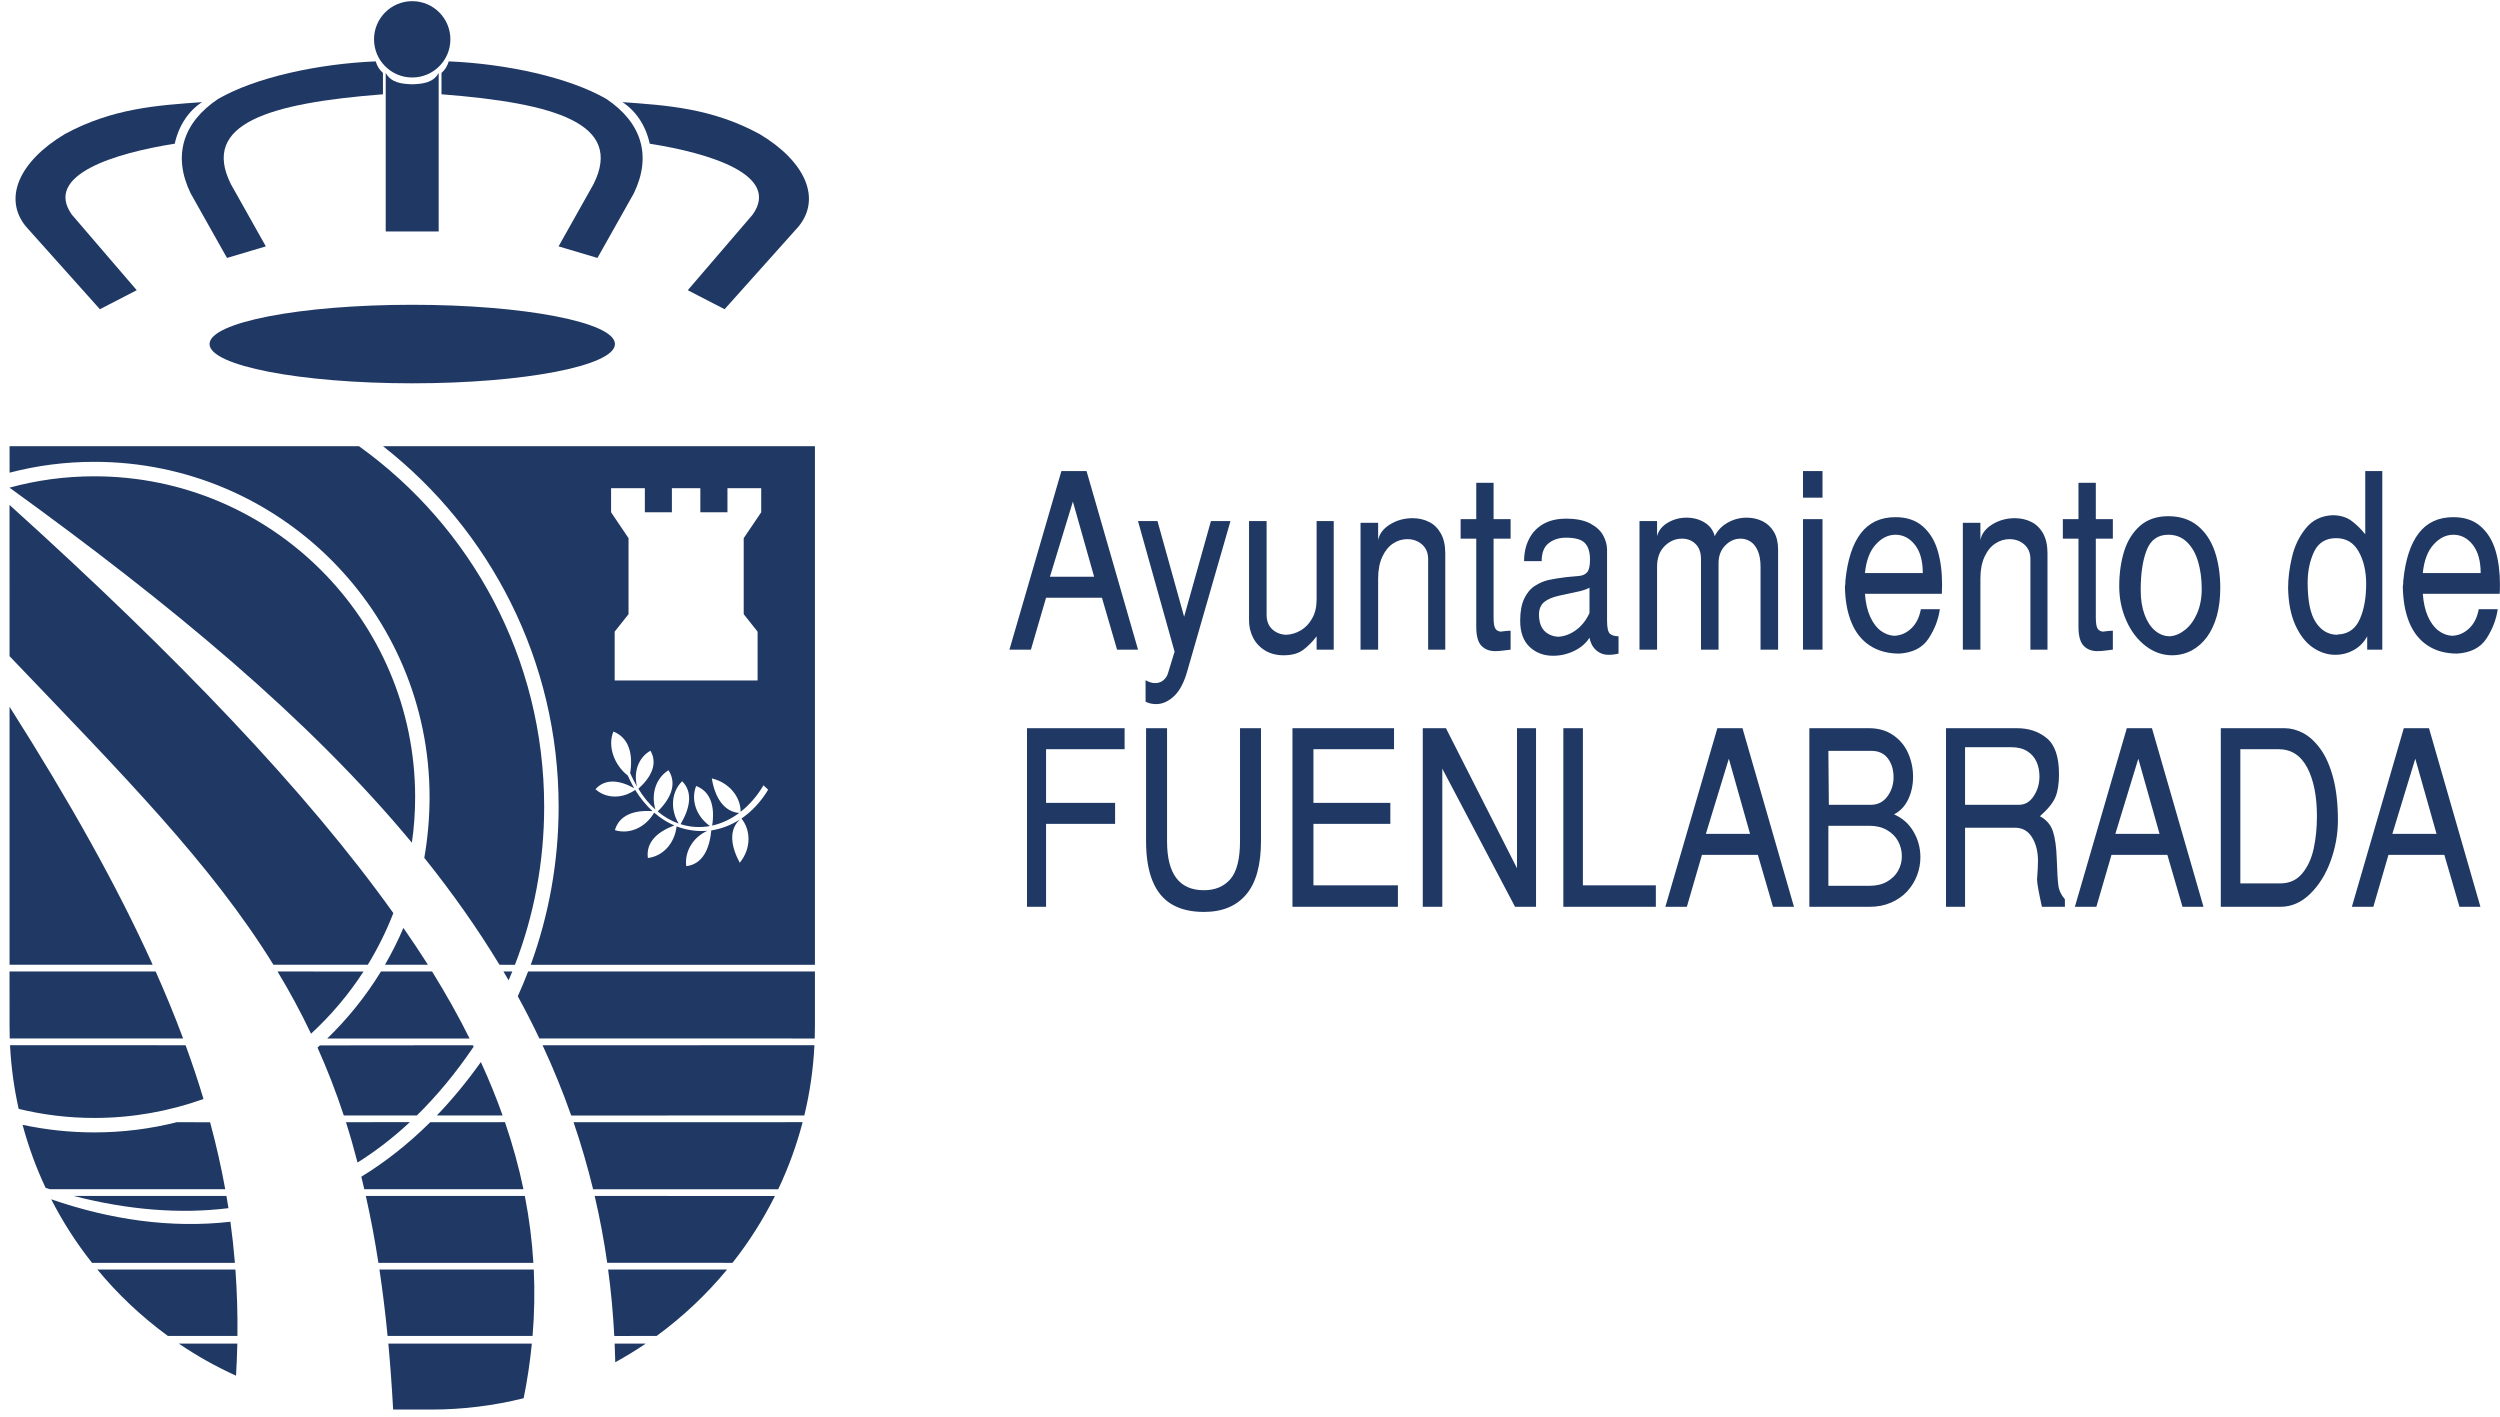
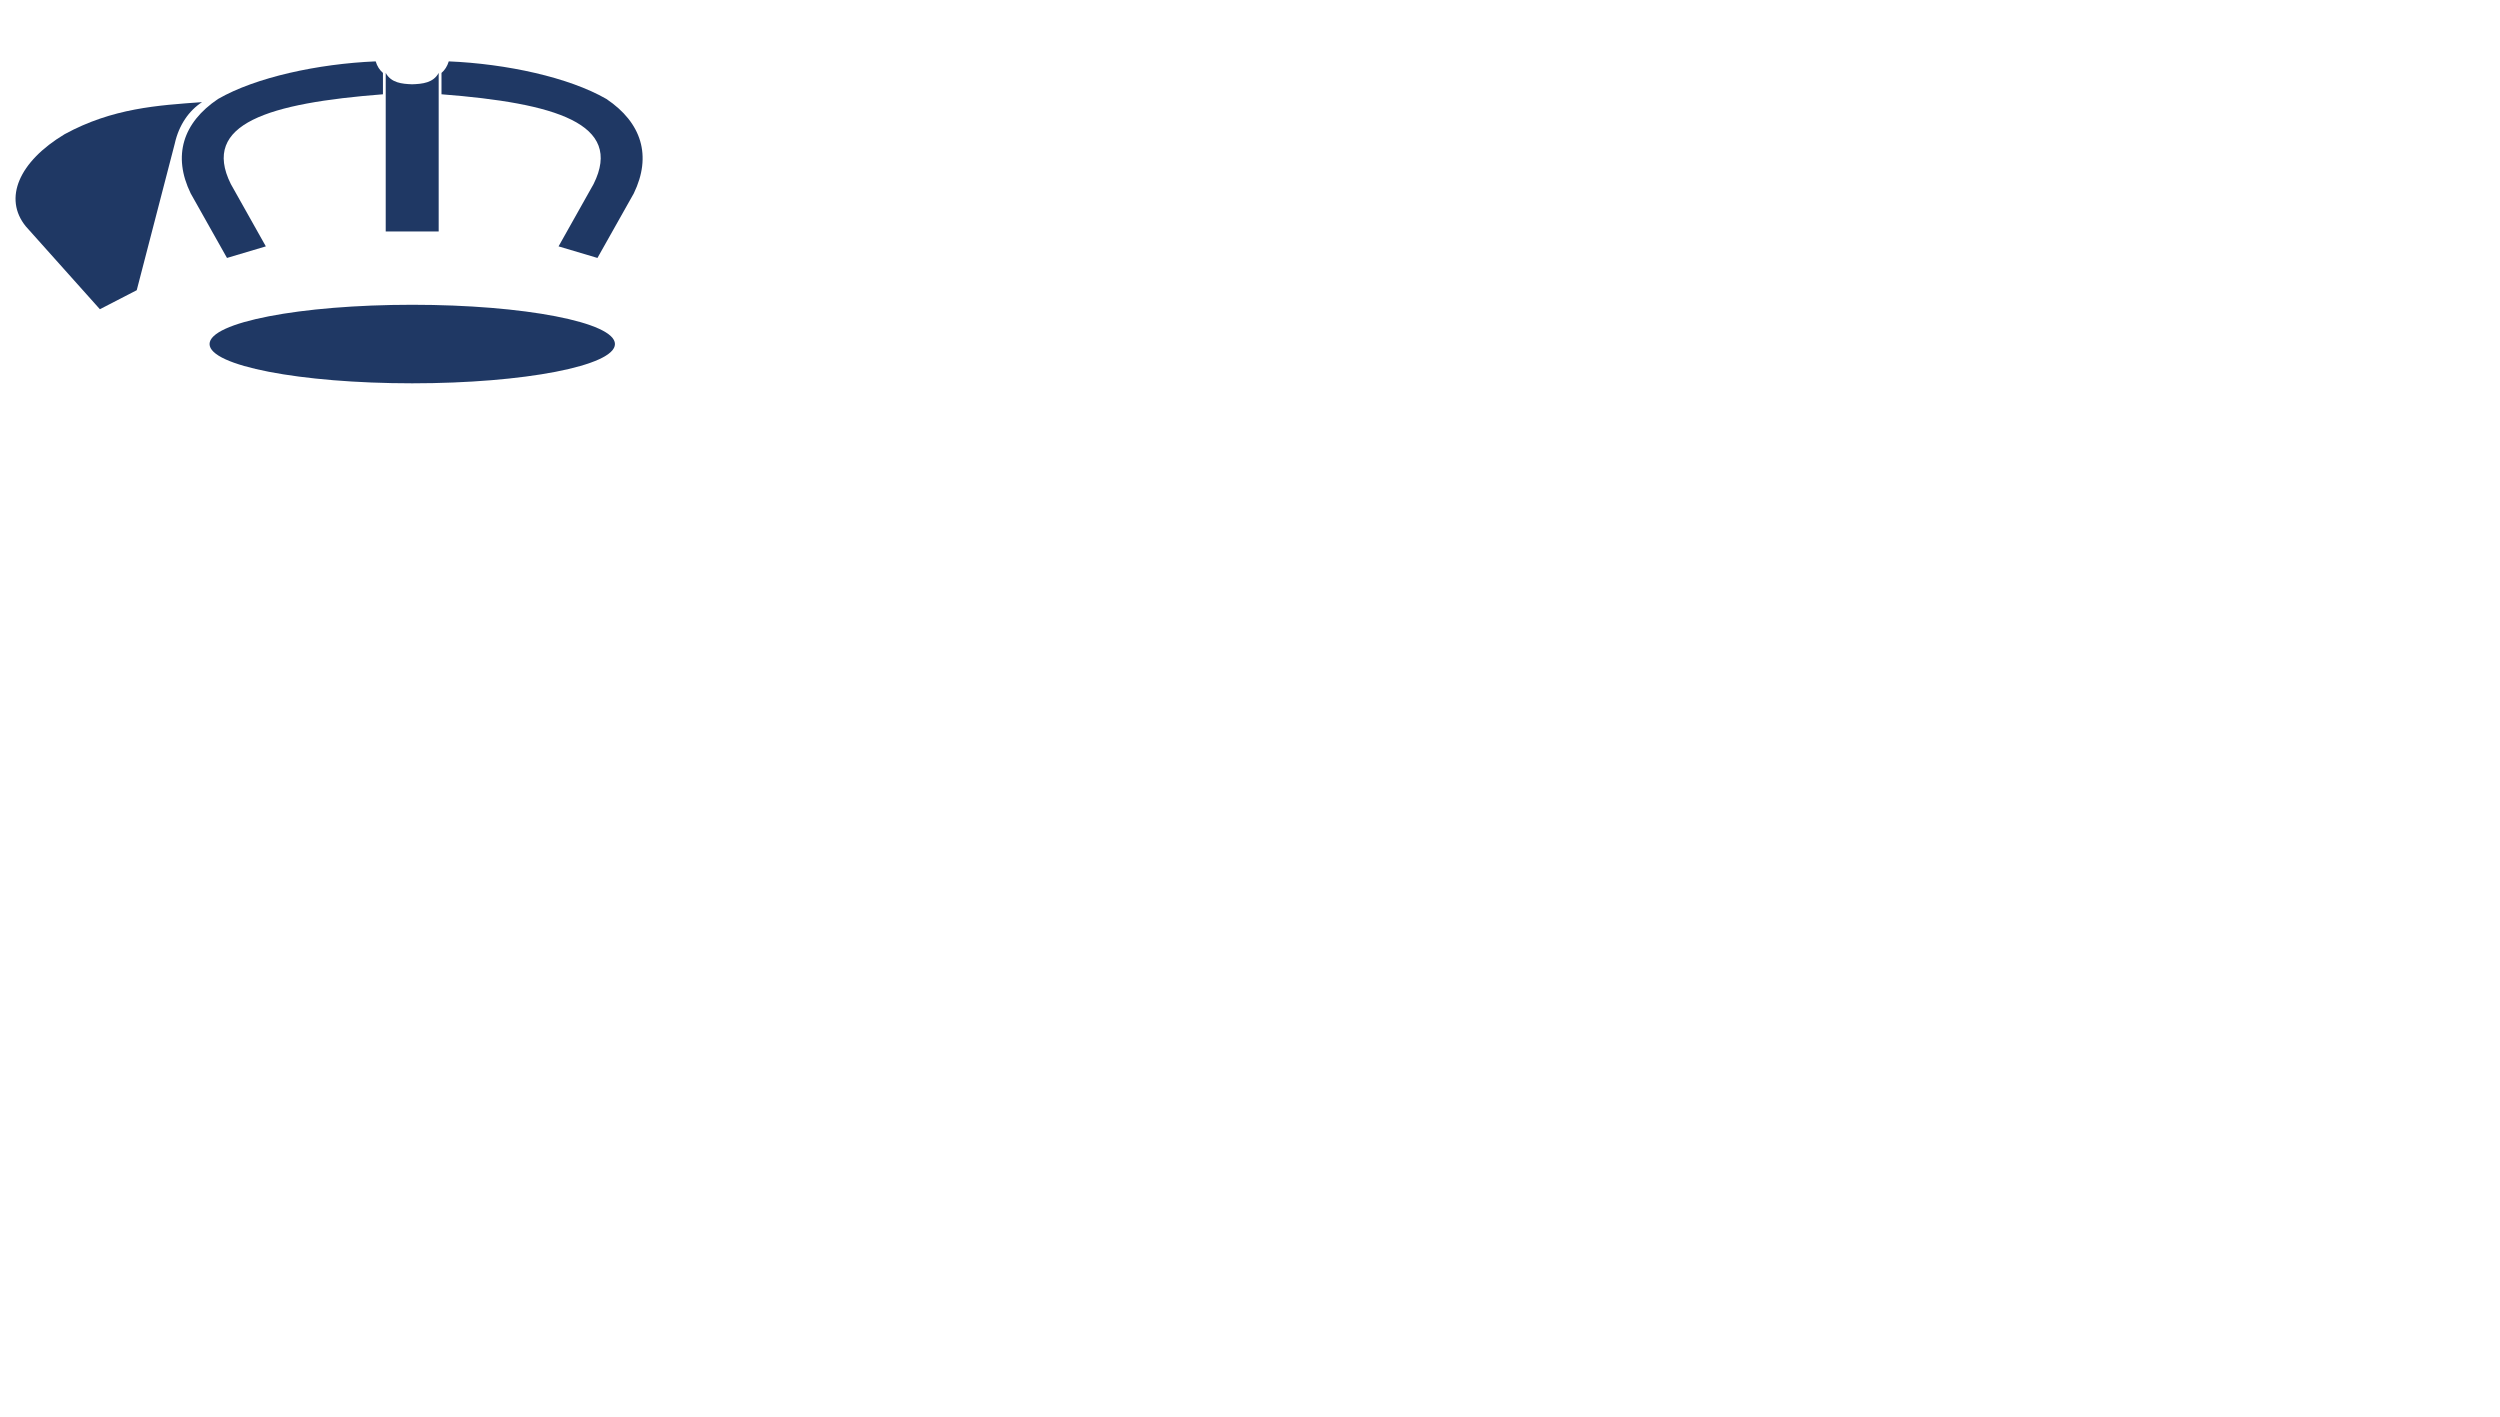
<svg xmlns="http://www.w3.org/2000/svg" width="157" height="89" viewBox="0 0 157 89" fill="none">
-   <path fill-rule="evenodd" clip-rule="evenodd" d="M33.497 79.307L23.765 79.306C23.537 77.837 23.275 76.439 22.973 75.105H32.959C33.233 76.504 33.412 77.907 33.497 79.307ZM26.176 70.053H21.59C21.1 68.562 20.548 67.146 19.939 65.787C19.986 65.746 20.033 65.702 20.092 65.651L29.699 65.641C29.715 65.678 29.73 65.708 29.746 65.74C29.727 65.754 29.718 65.769 29.709 65.784C28.605 67.41 27.423 68.831 26.176 70.053ZM25.742 70.469L21.726 70.474C21.987 71.294 22.227 72.135 22.453 73.007C23.591 72.294 24.688 71.45 25.742 70.469ZM31.565 70.053H27.432C28.388 69.058 29.313 67.942 30.198 66.697C30.716 67.823 31.169 68.939 31.565 70.053ZM32.872 74.683C32.582 73.281 32.193 71.881 31.712 70.472L27.02 70.474C25.631 71.853 24.183 72.986 22.691 73.898C22.754 74.156 22.816 74.418 22.877 74.683H32.872ZM33.446 83.895C33.561 82.499 33.587 81.11 33.521 79.727H23.83C24.027 81.054 24.2 82.442 24.34 83.895H33.446ZM33.4 84.378H24.388C24.51 85.702 24.61 87.08 24.689 88.52H27.088C29.087 88.52 31.027 88.272 32.886 87.809C33.118 86.659 33.289 85.515 33.4 84.378ZM11.655 65.641L0.63 65.639C0.698 67.002 0.881 68.337 1.173 69.637C2.696 70.01 4.287 70.207 5.923 70.207C8.328 70.207 10.635 69.784 12.779 69.017C12.447 67.904 12.073 66.783 11.655 65.641ZM11.5 65.216H0.612C0.604 64.955 0.6 64.692 0.6 64.428L0.598 61.009H9.775C10.413 62.442 10.988 63.839 11.5 65.216ZM29.49 65.218L20.548 65.22C21.837 63.973 22.977 62.558 23.925 61.009L27.133 61.007C28.013 62.428 28.799 63.827 29.49 65.218ZM22.536 28.023H0.6L0.602 29.685C2.3 29.238 4.083 29.003 5.923 29.003C17.55 29.003 26.977 38.43 26.977 50.059C26.977 51.359 26.861 52.629 26.646 53.872C28.393 56.053 29.968 58.279 31.367 60.587L32.338 60.589C33.526 57.514 34.174 54.162 34.174 50.657C34.174 41.332 29.587 33.074 22.546 28.023L22.536 28.023ZM31.614 61.007C31.725 61.193 31.834 61.377 31.941 61.562C32.02 61.38 32.097 61.196 32.173 61.009L31.614 61.007ZM14.22 75.105C14.264 75.361 14.305 75.618 14.346 75.873C11.269 76.255 8.008 75.976 4.625 75.105H14.22ZM14.145 74.683H3.132C3.043 74.656 2.954 74.63 2.866 74.6C2.271 73.338 1.786 72.013 1.418 70.638C2.87 70.949 4.376 71.115 5.923 71.115C7.71 71.115 9.446 70.892 11.106 70.474L13.194 70.478C13.578 71.895 13.893 73.295 14.145 74.683ZM24.175 60.587C24.606 59.846 24.993 59.072 25.334 58.273C25.875 59.049 26.387 59.823 26.875 60.587H24.175ZM25.866 52.921C26.002 51.988 26.071 51.031 26.071 50.059C26.071 38.931 17.05 29.912 5.923 29.912C4.078 29.912 2.292 30.16 0.598 30.625C10.71 37.941 19.371 45.09 25.866 52.921ZM17.428 61.009C18.191 62.269 18.89 63.565 19.533 64.917C20.788 63.762 21.897 62.452 22.829 61.012L17.428 61.009ZM17.172 60.587C13.235 54.219 7.742 48.681 0.6 41.208L0.598 31.709C11.159 41.248 19.269 49.725 24.702 57.343C24.26 58.479 23.722 59.565 23.097 60.587H17.172ZM0.6 60.587V44.384C4.399 50.367 7.366 55.669 9.588 60.587H0.6ZM24.061 28.027C30.771 33.288 35.082 41.47 35.082 50.657C35.082 54.146 34.46 57.489 33.33 60.591L51.177 60.589V28.023H24.049L24.061 28.027ZM33.873 65.215C33.447 64.321 32.995 63.437 32.517 62.566C32.747 62.056 32.964 61.537 33.166 61.009L51.177 61.007V64.428C51.177 64.692 51.174 64.957 51.165 65.218L33.873 65.215ZM50.511 70.051C50.856 68.625 51.072 67.15 51.147 65.639L34.074 65.643C34.744 67.084 35.345 68.554 35.872 70.055L50.511 70.051ZM48.872 74.684C49.508 73.343 50.024 71.934 50.405 70.472L36.019 70.474C36.487 71.848 36.9 73.252 37.246 74.684H48.872ZM46 79.306C47.025 78.01 47.92 76.6 48.666 75.109L37.345 75.105C37.666 76.474 37.928 77.874 38.133 79.304L46 79.306ZM41.239 83.895C42.881 82.694 44.367 81.295 45.66 79.728L38.19 79.727C38.374 81.092 38.503 82.483 38.577 83.901L41.239 83.895ZM40.553 84.378L38.6 84.38C38.616 84.768 38.631 85.158 38.639 85.55C39.295 85.187 39.934 84.799 40.553 84.378ZM14.752 79.307C14.682 78.449 14.587 77.59 14.47 76.726C10.734 77.153 6.911 76.594 3.216 75.315C3.94 76.732 4.801 78.071 5.78 79.307H14.752ZM11.229 84.378C12.362 85.148 13.562 85.822 14.823 86.393C14.862 85.717 14.889 85.046 14.905 84.378H11.229ZM10.542 83.897C8.899 82.696 7.409 81.295 6.115 79.727H14.784C14.885 81.111 14.927 82.499 14.911 83.898L10.542 83.897ZM47.577 42.735V39.667L46.705 38.57V33.797L47.804 32.171V30.658H45.684V32.171H43.981V30.658H42.195V32.171H40.497V30.658H38.376V32.171L39.472 33.797V38.57L38.602 39.667V42.735H47.577ZM39.825 49.498C38.901 48.982 38.002 48.884 37.396 49.56C38.022 50.138 39.033 50.201 39.89 49.608C40.217 50.136 40.585 50.581 40.978 50.942C39.825 50.859 38.895 51.182 38.615 52.133C39.496 52.409 40.515 52.005 41.082 51.034C41.485 51.386 41.911 51.654 42.352 51.84C41.268 52.234 40.557 52.907 40.686 53.882C41.596 53.778 42.36 53.008 42.49 51.899C43.12 52.135 43.774 52.228 44.417 52.175C43.473 52.608 42.982 53.531 43.097 54.395C44.099 54.28 44.562 53.344 44.667 52.151C45.298 52.053 45.913 51.822 46.474 51.456C45.753 52.104 45.895 53.136 46.456 54.181C47.187 53.282 47.156 52.141 46.565 51.405C47.213 50.956 47.792 50.349 48.239 49.593L47.948 49.317C47.548 49.993 47.058 50.552 46.512 50.981C46.512 50.056 45.81 49.149 44.702 48.884C44.893 50.063 45.446 50.974 46.42 51.054C45.892 51.448 45.319 51.714 44.725 51.846C44.904 50.687 44.653 49.715 43.718 49.36C43.381 50.209 43.694 51.239 44.584 51.876C43.975 51.987 43.351 51.952 42.74 51.757C43.305 50.809 43.552 49.772 42.84 49.063C42.187 49.701 42.053 50.774 42.621 51.722C42.165 51.559 41.719 51.31 41.305 50.958C42.143 50.136 42.523 49.211 41.984 48.371C41.225 48.836 40.859 49.815 41.16 50.841C40.773 50.493 40.414 50.061 40.09 49.533C40.912 48.797 41.316 47.948 40.847 47.145C40.128 47.548 39.758 48.444 40.008 49.396C39.85 49.135 39.708 48.854 39.575 48.553C39.765 47.345 39.501 46.336 38.523 45.941C38.14 46.852 38.568 48.039 39.424 48.704C39.548 48.984 39.683 49.248 39.825 49.498Z" fill="#1F3864" />
  <path fill-rule="evenodd" clip-rule="evenodd" d="M25.889 19.14C18.859 19.14 13.16 20.244 13.16 21.606C13.16 22.967 18.859 24.072 25.889 24.072C32.919 24.072 38.619 22.967 38.619 21.606C38.619 20.244 32.919 19.14 25.889 19.14Z" fill="#1F3864" />
-   <path fill-rule="evenodd" clip-rule="evenodd" d="M40.804 9.024C44.552 9.615 49.038 10.977 47.269 13.475L43.192 18.225L45.504 19.419L50.154 14.22C51.585 12.461 50.587 10.148 47.717 8.427C44.711 6.788 41.871 6.614 39.089 6.414C39.902 6.941 40.543 7.841 40.804 9.024Z" fill="#1F3864" />
  <path fill-rule="evenodd" clip-rule="evenodd" d="M38.084 6.216C40.298 7.704 40.945 9.788 39.802 12.146L37.52 16.199L35.078 15.472L37.278 11.556C39.172 7.76 34.879 6.476 27.726 5.921V4.58C27.932 4.401 28.089 4.166 28.182 3.854C31.799 4.006 35.727 4.856 38.084 6.216Z" fill="#1F3864" />
  <path fill-rule="evenodd" clip-rule="evenodd" d="M27.549 14.538V4.579C27.208 5.207 26.528 5.27 25.886 5.293C25.244 5.27 24.566 5.207 24.223 4.579V14.538H27.549Z" fill="#1F3864" />
-   <path fill-rule="evenodd" clip-rule="evenodd" d="M10.974 9.024C7.227 9.615 2.739 10.977 4.508 13.475L8.587 18.225L6.273 19.419L1.624 14.22C0.191 12.461 1.191 10.148 4.059 8.427C7.067 6.788 9.909 6.614 12.688 6.414C11.876 6.941 11.234 7.841 10.974 9.024Z" fill="#1F3864" />
+   <path fill-rule="evenodd" clip-rule="evenodd" d="M10.974 9.024L8.587 18.225L6.273 19.419L1.624 14.22C0.191 12.461 1.191 10.148 4.059 8.427C7.067 6.788 9.909 6.614 12.688 6.414C11.876 6.941 11.234 7.841 10.974 9.024Z" fill="#1F3864" />
  <path fill-rule="evenodd" clip-rule="evenodd" d="M13.693 6.216C11.479 7.704 10.829 9.788 11.975 12.146L14.255 16.199L16.695 15.472L14.495 11.556C12.604 7.76 16.895 6.476 24.049 5.921V4.58C23.845 4.401 23.685 4.166 23.593 3.854C19.974 4.006 16.05 4.856 13.693 6.216Z" fill="#1F3864" />
-   <path fill-rule="evenodd" clip-rule="evenodd" d="M25.887 4.867C24.563 4.867 23.489 3.794 23.489 2.47C23.489 1.146 24.563 0.073 25.887 0.073C27.214 0.073 28.284 1.146 28.284 2.47C28.284 3.794 27.214 4.867 25.887 4.867Z" fill="#1F3864" />
-   <path fill-rule="evenodd" clip-rule="evenodd" d="M63.392 40.8L66.656 29.582H68.235L71.469 40.8H70.152L69.202 37.536H65.693L64.741 40.8H63.392ZM65.936 36.218H68.711L67.377 31.499L65.936 36.218ZM73.764 40.925L71.466 32.722H72.689L74.363 38.731L76.047 32.722H77.274L74.577 42.089C74.375 42.832 74.091 43.376 73.737 43.711C73.378 44.049 73.002 44.218 72.6 44.218C72.36 44.218 72.142 44.169 71.942 44.065V42.717C72.153 42.838 72.354 42.899 72.537 42.899C72.746 42.899 72.923 42.838 73.065 42.717C73.207 42.593 73.304 42.445 73.352 42.27L73.764 40.925ZM78.44 38.979V32.722H79.543V38.609C79.543 38.995 79.661 39.3 79.895 39.517C80.128 39.734 80.421 39.85 80.768 39.864C81.089 39.852 81.395 39.761 81.69 39.588C81.981 39.416 82.22 39.166 82.406 38.833C82.592 38.501 82.683 38.111 82.683 37.658V32.722H83.758V40.8H82.683V39.96C82.434 40.292 82.158 40.571 81.849 40.805C81.544 41.036 81.132 41.152 80.615 41.152C80.167 41.152 79.773 41.051 79.441 40.848C79.112 40.645 78.861 40.376 78.694 40.045C78.523 39.71 78.44 39.354 78.44 38.979ZM85.442 40.8V32.831H86.547V33.917C86.624 33.518 86.876 33.19 87.301 32.929C87.724 32.669 88.195 32.542 88.709 32.542C89.082 32.542 89.423 32.616 89.735 32.772C90.049 32.925 90.297 33.168 90.484 33.499C90.669 33.829 90.763 34.246 90.763 34.745V40.8H89.688V35.113C89.688 34.731 89.564 34.428 89.312 34.199C89.06 33.974 88.745 33.858 88.374 33.858C88.065 33.858 87.768 33.946 87.49 34.128C87.212 34.308 86.984 34.587 86.811 34.961C86.635 35.337 86.547 35.794 86.547 36.339V40.8H85.442ZM92.709 39.361V33.827H91.727V32.601H92.709V30.318H93.797V32.601H94.866V33.827H93.797V38.761C93.797 39.113 93.832 39.346 93.901 39.463C93.97 39.582 94.086 39.649 94.24 39.666C94.526 39.627 94.734 39.608 94.866 39.608V40.798C94.813 40.802 94.681 40.819 94.461 40.848C94.244 40.877 94.058 40.892 93.901 40.892C93.541 40.892 93.251 40.781 93.034 40.554C92.816 40.329 92.709 39.931 92.709 39.361ZM95.467 38.979C95.467 38.403 95.554 37.939 95.725 37.585C95.895 37.23 96.121 36.964 96.398 36.789C96.674 36.613 96.954 36.492 97.239 36.426C97.525 36.361 97.894 36.302 98.348 36.245C98.67 36.218 98.945 36.192 99.174 36.169C99.404 36.146 99.572 36.063 99.684 35.923C99.796 35.784 99.852 35.525 99.852 35.145C99.852 34.682 99.749 34.335 99.536 34.108C99.32 33.88 98.929 33.766 98.348 33.766C97.917 33.766 97.551 33.88 97.256 34.113C96.962 34.346 96.816 34.72 96.816 35.238H95.713C95.713 34.731 95.812 34.274 96.013 33.871C96.212 33.466 96.509 33.146 96.905 32.916C97.299 32.686 97.78 32.572 98.348 32.572C98.981 32.572 99.489 32.673 99.873 32.878C100.257 33.084 100.527 33.336 100.685 33.636C100.844 33.932 100.923 34.23 100.923 34.52V38.979C100.923 39.409 100.982 39.685 101.1 39.795C101.222 39.904 101.403 39.958 101.644 39.958V41.046C101.441 41.096 101.232 41.122 101.017 41.122C100.708 41.122 100.446 41.022 100.229 40.825C100.013 40.627 99.875 40.365 99.82 40.047C99.607 40.389 99.29 40.665 98.869 40.872C98.447 41.078 98.002 41.182 97.535 41.182C96.95 41.182 96.459 40.998 96.062 40.627C95.666 40.255 95.467 39.706 95.467 38.979ZM96.706 39.096C96.773 39.369 96.911 39.582 97.117 39.734C97.324 39.887 97.564 39.972 97.844 39.988C98.223 39.972 98.595 39.837 98.955 39.582C99.314 39.325 99.603 38.967 99.82 38.501V36.908C99.625 37.013 99.367 37.1 99.042 37.165C98.721 37.231 98.348 37.31 97.927 37.406C97.502 37.498 97.183 37.634 96.968 37.813C96.755 37.994 96.647 38.26 96.647 38.609C96.647 38.772 96.667 38.934 96.706 39.096ZM102.96 40.8V32.722H104.064V33.673C104.155 33.317 104.381 33.035 104.736 32.826C105.092 32.615 105.486 32.509 105.92 32.509C106.339 32.509 106.714 32.612 107.047 32.812C107.379 33.016 107.592 33.303 107.684 33.673C107.862 33.309 108.136 33.025 108.506 32.819C108.874 32.612 109.268 32.509 109.688 32.509C110.048 32.509 110.381 32.583 110.682 32.729C110.984 32.877 111.222 33.102 111.401 33.401C111.577 33.702 111.665 34.074 111.665 34.52V40.8H110.562V35.59C110.562 35.192 110.507 34.861 110.391 34.595C110.277 34.331 110.125 34.138 109.936 34.014C109.745 33.889 109.536 33.827 109.305 33.827C108.945 33.827 108.624 33.969 108.346 34.254C108.065 34.542 107.925 34.911 107.925 35.361V40.8H106.822V35.114C106.822 34.697 106.709 34.379 106.479 34.159C106.253 33.937 105.967 33.827 105.629 33.827C105.218 33.827 104.852 33.982 104.537 34.297C104.222 34.609 104.064 35.039 104.064 35.59V40.8H102.96ZM113.229 40.8V32.601H114.454V40.8H113.229ZM113.229 31.252V29.582H114.454V31.252H113.229ZM115.892 36.463C116.02 35.161 116.341 34.172 116.855 33.495C117.373 32.819 118.096 32.478 119.035 32.478C119.739 32.478 120.308 32.669 120.749 33.054C121.186 33.437 121.497 33.943 121.684 34.573C121.871 35.201 121.962 35.914 121.962 36.705C121.962 36.964 121.956 37.158 121.948 37.29H117.119C117.159 37.859 117.269 38.343 117.452 38.739C117.633 39.132 117.854 39.426 118.121 39.619C118.385 39.812 118.669 39.914 118.974 39.928C119.378 39.905 119.73 39.751 120.036 39.458C120.339 39.167 120.538 38.767 120.631 38.256H121.823C121.73 38.912 121.493 39.524 121.115 40.099C120.741 40.674 120.128 40.99 119.28 41.046C118.555 41.046 117.935 40.877 117.426 40.541C116.914 40.207 116.532 39.725 116.272 39.094C116.012 38.465 115.874 37.715 115.862 36.843C115.884 36.743 115.892 36.618 115.892 36.463ZM117.119 35.989H120.751C120.751 35.223 120.587 34.633 120.255 34.212C119.922 33.793 119.516 33.582 119.036 33.582C118.572 33.582 118.153 33.793 117.785 34.208C117.415 34.623 117.194 35.216 117.119 35.989ZM123.266 40.8V32.831H124.369V33.917C124.444 33.518 124.696 33.19 125.121 32.929C125.547 32.669 126.014 32.542 126.528 32.542C126.902 32.542 127.243 32.616 127.556 32.772C127.871 32.925 128.119 33.168 128.306 33.499C128.49 33.829 128.582 34.246 128.582 34.745V40.8H127.51V35.113C127.51 34.731 127.385 34.428 127.132 34.199C126.881 33.974 126.567 33.858 126.195 33.858C125.886 33.858 125.589 33.946 125.312 34.128C125.033 34.308 124.804 34.587 124.631 34.961C124.454 35.337 124.369 35.794 124.369 36.339V40.8H123.266ZM130.528 39.361V33.827H129.547V32.601H130.528V30.318H131.617V32.601H132.687V33.827H131.617V38.761C131.617 39.113 131.653 39.346 131.72 39.463C131.792 39.582 131.905 39.649 132.061 39.666C132.348 39.627 132.555 39.608 132.687 39.608V40.798C132.633 40.802 132.5 40.819 132.281 40.848C132.064 40.877 131.877 40.892 131.72 40.892C131.361 40.892 131.07 40.781 130.853 40.554C130.635 40.329 130.528 39.931 130.528 39.361ZM136.167 33.582C135.519 33.582 135.07 33.899 134.818 34.533C134.564 35.166 134.436 36.008 134.436 37.06C134.436 37.654 134.519 38.168 134.68 38.603C134.843 39.04 135.064 39.375 135.34 39.608C135.623 39.84 135.929 39.958 136.262 39.958C136.598 39.936 136.916 39.799 137.225 39.554C137.534 39.305 137.786 38.961 137.977 38.52C138.17 38.075 138.268 37.569 138.268 36.996C138.268 36.358 138.192 35.782 138.038 35.265C137.886 34.749 137.65 34.339 137.335 34.037C137.02 33.731 136.632 33.582 136.167 33.582ZM136.167 32.417C136.894 32.417 137.504 32.612 137.993 33.002C138.479 33.392 138.842 33.926 139.082 34.609C139.316 35.288 139.433 36.063 139.433 36.939C139.433 37.571 139.36 38.143 139.222 38.663C139.078 39.178 138.873 39.62 138.609 39.988C138.341 40.356 138.024 40.638 137.654 40.841C137.28 41.041 136.867 41.147 136.415 41.152C135.806 41.152 135.245 40.953 134.733 40.557C134.223 40.159 133.821 39.63 133.528 38.964C133.234 38.296 133.088 37.581 133.088 36.816C133.088 36.003 133.193 35.27 133.4 34.606C133.609 33.945 133.945 33.416 134.402 33.015C134.865 32.616 135.452 32.417 136.167 32.417ZM143.693 36.938C143.693 36.323 143.773 35.676 143.935 34.991C144.091 34.308 144.382 33.704 144.794 33.19C145.207 32.669 145.767 32.394 146.468 32.355C146.943 32.355 147.337 32.469 147.65 32.691C147.961 32.917 148.258 33.205 148.538 33.553V29.582H149.608V40.8H148.66V39.96C148.465 40.328 148.184 40.613 147.827 40.819C147.465 41.019 147.075 41.122 146.65 41.122C146.167 41.122 145.702 40.971 145.255 40.67C144.81 40.369 144.444 39.899 144.152 39.265C143.863 38.629 143.712 37.856 143.693 36.938ZM144.92 36.588C144.92 37.721 145.085 38.548 145.422 39.067C145.755 39.582 146.198 39.848 146.744 39.864C146.803 39.844 146.876 39.834 146.958 39.834C147.543 39.771 147.961 39.44 148.213 38.845C148.469 38.252 148.595 37.523 148.595 36.662C148.595 35.865 148.436 35.186 148.121 34.633C147.807 34.074 147.335 33.796 146.71 33.796C146.057 33.796 145.593 34.083 145.322 34.652C145.054 35.223 144.92 35.868 144.92 36.588ZM150.927 36.463C151.054 35.161 151.375 34.172 151.89 33.495C152.406 32.819 153.13 32.478 154.069 32.478C154.772 32.478 155.343 32.669 155.782 33.054C156.218 33.437 156.531 33.943 156.718 34.573C156.903 35.201 156.997 35.914 156.997 36.705C156.997 36.964 156.99 37.158 156.98 37.29H152.151C152.194 37.859 152.304 38.343 152.484 38.739C152.666 39.132 152.889 39.426 153.155 39.619C153.417 39.812 153.702 39.914 154.008 39.928C154.41 39.905 154.764 39.751 155.068 39.458C155.376 39.167 155.57 38.767 155.665 38.256H156.858C156.763 38.912 156.525 39.524 156.151 40.099C155.775 40.674 155.162 40.99 154.313 41.046C153.588 41.046 152.97 40.877 152.46 40.541C151.951 40.207 151.565 39.725 151.305 39.094C151.045 38.465 150.911 37.715 150.896 36.843C150.916 36.743 150.927 36.618 150.927 36.463ZM152.151 35.989H155.786C155.786 35.223 155.619 34.633 155.29 34.212C154.957 33.793 154.552 33.582 154.071 33.582C153.604 33.582 153.187 33.793 152.818 34.208C152.448 34.623 152.229 35.216 152.151 35.989ZM64.496 56.948V45.731H70.625V47.049H65.693V50.419H70.028V51.737H65.693V56.948H64.496ZM71.973 45.731H73.291V52.841C73.291 54.884 74.062 55.906 75.606 55.906C76.317 55.906 76.87 55.67 77.274 55.203C77.673 54.736 77.873 53.939 77.873 52.81V45.731H79.19V52.81C79.19 54.319 78.882 55.439 78.263 56.172C77.643 56.905 76.759 57.269 75.606 57.269C74.804 57.269 74.135 57.111 73.599 56.798C73.059 56.481 72.653 55.993 72.381 55.327C72.108 54.667 71.973 53.825 71.973 52.81V45.731ZM81.166 56.948V45.731H87.545V47.049H82.484V50.419H87.313V51.737H82.484V55.599H87.789V56.948H81.166ZM89.35 56.948V45.731H90.805L95.268 54.527V45.731H96.463V56.948H95.146L90.577 48.273V56.948H89.35ZM98.178 56.948V45.731H99.406V55.599H103.987V56.948H98.178ZM104.585 56.948L107.85 45.731H109.428L112.662 56.948H111.344L110.393 53.684H106.883L105.934 56.948H104.585ZM107.129 52.365H109.903L108.571 47.647L107.129 52.365ZM113.627 56.948V45.731H117.369C117.962 45.731 118.47 45.876 118.889 46.166C119.311 46.454 119.624 46.831 119.829 47.297C120.036 47.764 120.14 48.258 120.14 48.78C120.14 49.3 120.038 49.776 119.835 50.202C119.63 50.629 119.333 50.939 118.947 51.142C119.486 51.38 119.892 51.745 120.176 52.239C120.461 52.728 120.601 53.263 120.601 53.838C120.601 54.228 120.53 54.608 120.388 54.982C120.245 55.355 120.036 55.689 119.764 55.985C119.49 56.282 119.149 56.513 118.75 56.688C118.35 56.861 117.901 56.948 117.398 56.948H113.627ZM114.822 55.629H117.398C117.826 55.629 118.194 55.545 118.504 55.368C118.809 55.193 119.043 54.968 119.201 54.684C119.357 54.401 119.437 54.1 119.437 53.777C119.437 53.435 119.357 53.118 119.201 52.828C119.043 52.536 118.809 52.303 118.5 52.126C118.191 51.948 117.824 51.859 117.398 51.859H114.822V55.629ZM114.852 50.541H117.488C117.923 50.541 118.269 50.367 118.525 50.021C118.785 49.67 118.915 49.267 118.915 48.811C118.915 48.338 118.795 47.945 118.557 47.628C118.32 47.314 117.974 47.154 117.523 47.154H114.822L114.852 50.541ZM122.209 56.948V45.731H126.669C127.412 45.731 128.035 45.941 128.543 46.361C129.051 46.78 129.305 47.535 129.305 48.625C129.305 49.21 129.232 49.684 129.086 50.044C128.941 50.405 128.614 50.808 128.108 51.26C128.517 51.48 128.789 51.797 128.925 52.211C129.059 52.623 129.143 53.208 129.165 53.964C129.192 54.722 129.221 55.262 129.262 55.585C129.299 55.908 129.439 56.203 129.675 56.474V56.948H128.233C128.042 56.089 127.938 55.524 127.926 55.244C127.966 54.716 127.985 54.323 127.985 54.068C127.985 53.476 127.86 52.985 127.611 52.582C127.361 52.181 127.006 51.981 126.547 51.981H123.406V56.948H122.209ZM123.406 50.541H126.792C127.17 50.541 127.479 50.361 127.718 49.995C127.958 49.633 128.078 49.217 128.078 48.752C128.078 48.425 128.017 48.12 127.895 47.842C127.77 47.566 127.576 47.344 127.314 47.176C127.048 47.008 126.717 46.925 126.317 46.925H123.406V50.541ZM130.302 56.948L133.564 45.731H135.143L138.379 56.948H137.061L136.11 53.684H132.602L131.651 56.948H130.302ZM132.845 52.365H135.619L134.286 47.647L132.845 52.365ZM139.466 56.948V45.731H143.468C143.855 45.731 144.244 45.833 144.631 46.033C145.021 46.238 145.383 46.569 145.716 47.025C146.052 47.482 146.317 48.083 146.519 48.831C146.719 49.578 146.821 50.475 146.821 51.508C146.821 52.371 146.669 53.224 146.366 54.063C146.06 54.909 145.629 55.597 145.074 56.138C144.522 56.676 143.898 56.948 143.204 56.948H139.466ZM140.693 55.477H143.204C143.773 55.477 144.227 55.272 144.57 54.864C144.916 54.456 145.158 53.933 145.298 53.3C145.436 52.67 145.503 51.987 145.503 51.26C145.503 49.997 145.3 48.981 144.895 48.208C144.487 47.436 143.886 47.049 143.082 47.049H140.693V55.477ZM147.697 56.948L150.959 45.731H152.54L155.771 56.948H154.455L153.504 53.684H149.996L149.046 56.948H147.697ZM150.24 52.365H153.015L151.68 47.647L150.24 52.365Z" fill="#1F3864" />
</svg>